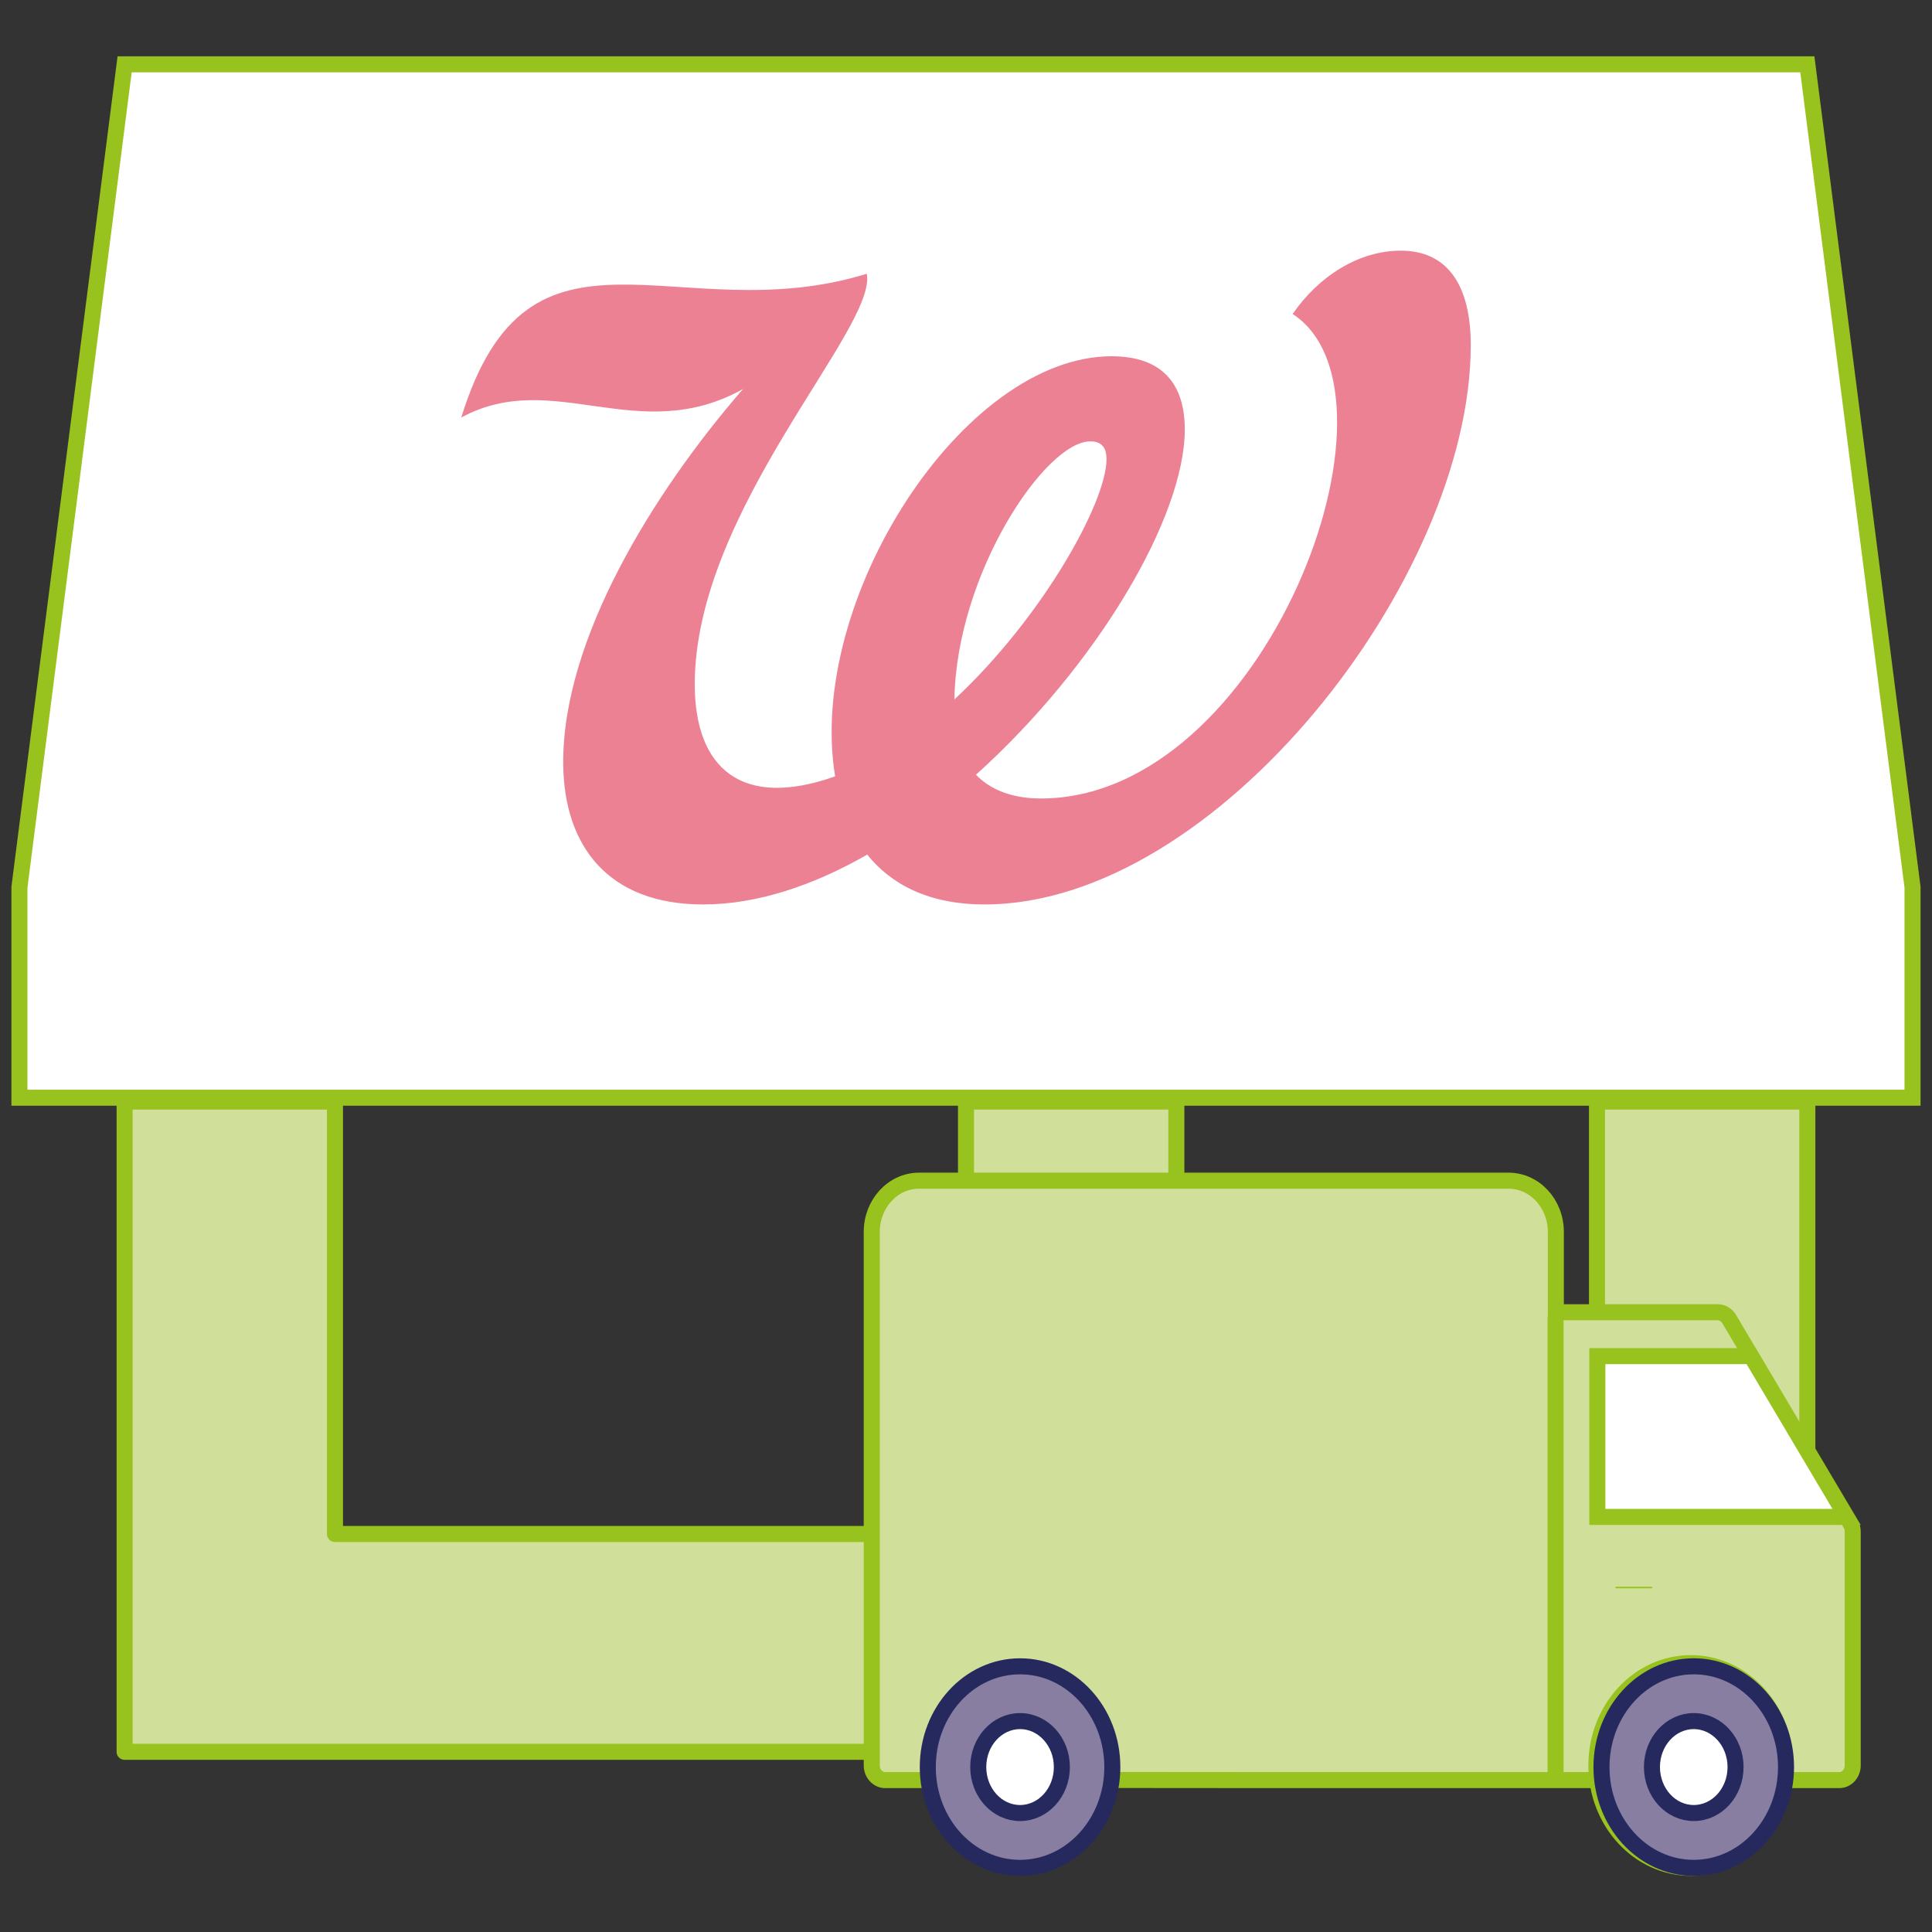
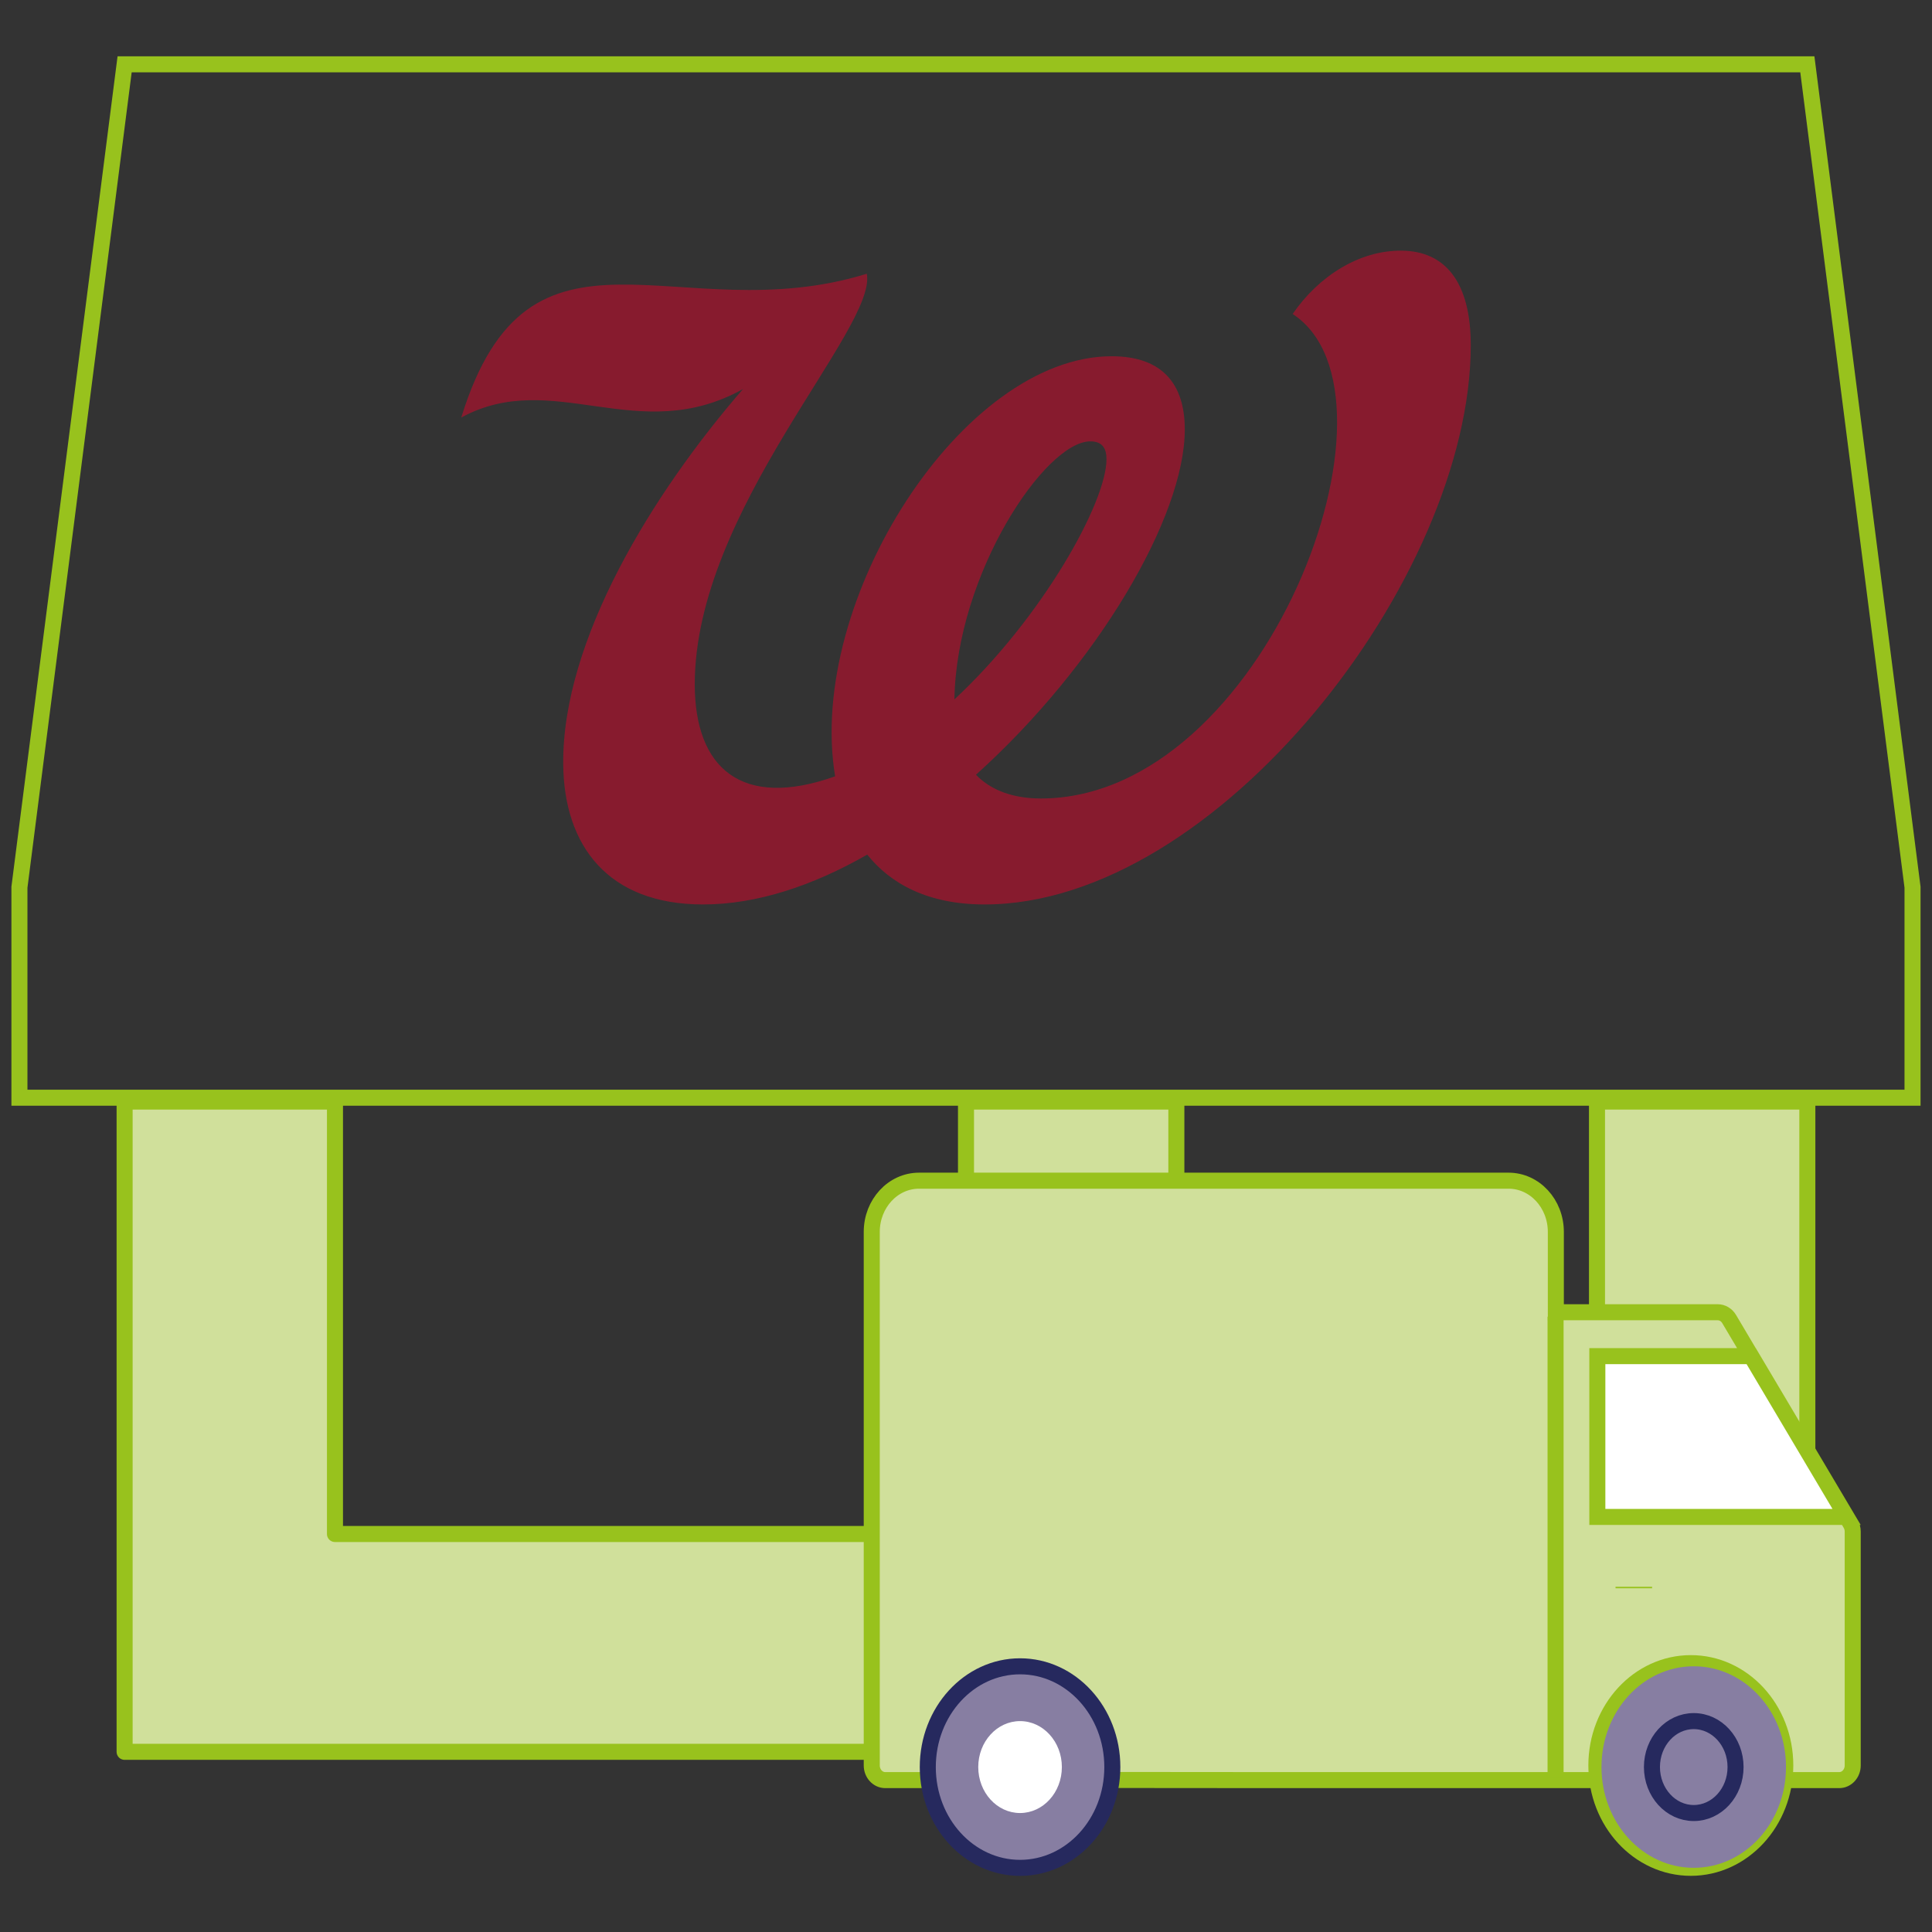
<svg xmlns="http://www.w3.org/2000/svg" version="1.1" id="Layer_1" x="0px" y="0px" viewBox="0 0 500 500" style="enable-background:new 0 0 500 500;" xml:space="preserve">
  <rect x="0" y="0" width="500" height="500" fill="#333333" stroke="none" />
  <g>
    <g>
      <path style="fill:#D0E09B;" d="M249.99,283.7v113.75H86.66V283.7H32.22v171.06h272.23V283.7H249.99z M413.33,454.76h54.45V283.7    h-54.45V454.76z" />
      <path style="fill:none;stroke:#98C21D;stroke-width:4.15;stroke-linecap:round;stroke-linejoin:round;stroke-miterlimit:10;" d="    M413.3,453.37h54.44V285.09H413.3V453.37z M32.25,285.09v168.28h272.19V285.09h-54.44V397H86.69V285.09H32.25z" />
-       <polygon style="fill:#FFFFFF;" points="32.21,16.61 5,229.63 5,284.13 495,284.13 495,229.63 467.78,16.61   " />
      <path style="opacity:0.5;fill:#DD052B;" d="M247,181.01c0.53-32.56,23.52-66.79,35.18-66.79c3.44,0,4.18,2.25,4.18,4.63    C286.36,129.99,269.82,159.77,247,181.01 M362.67,64.87c-10.86-0.07-21.35,6.52-28.13,16.39c32.07,20.96-7.22,125.39-65.18,125.39    c-6.94,0-12.84-2.02-16.78-6.15c31.37-28.26,54.04-66.69,54.04-89.36c0-11.59-5.66-18.94-18.93-18.94    c-38.5,0-79.08,63.16-71.56,108.72c-24.27,8.62-36.33-2.17-36.33-23.82c0-45.23,47.26-92.14,44.52-106.25    c-48.96,15.13-87.29-20.04-104.95,37.21c23.79-12.95,45.76,7.75,72.92-7.38c-23.32,26.89-46.85,64.98-46.53,97.15    c0.21,21.04,11.57,36.24,36.2,36.24c13.99,0,28.52-4.91,42.48-12.9c5.98,7.49,15.63,12.9,30.38,12.9    c60.1,0,125.81-84.46,125.81-144.74C380.63,73.34,374.28,64.94,362.67,64.87" />
      <polygon style="fill:none;stroke:#98C21D;stroke-width:4.15;stroke-miterlimit:10;" points="494.96,284.09 494.96,229.61     467.74,16.65 32.25,16.65 5.03,229.61 5.03,284.09   " />
    </g>
    <g>
      <polygon style="fill:#FFFFFF;" points="413.39,350.97 413.39,392.58 476.85,392.05 453.22,350.97   " />
      <g>
        <polygon style="fill:#D0E09B;" points="238.15,305.74 231.4,306.56 226.9,311.44 224.65,321.21 224.65,453.1 225.39,457.99      227.65,460.42 305.72,460.42 413.8,461.24 415.3,447.4 423.56,436.82 431.06,431.94 443.83,431.12 454.33,437.63 461.09,445.77      461.84,453.92 462.59,459.62 468.6,460.42 474.6,460.42 479.1,459.62 479.86,455.55 479.1,395.3 476.85,392.05 413.06,392.05      413.8,350.52 454.33,351.33 446.83,339.94 441.58,339.13 428.06,339.94 402.53,339.13 402.53,317.14 401.04,311.44      396.54,308.18 392.03,305.74 320.72,304.93    " />
        <path style="fill:none;stroke:#98C21D;stroke-width:4.15;stroke-miterlimit:10;" d="M437.59,483.39     c-13.5,0-24.45-11.86-24.45-26.49c0-14.62,10.95-26.48,24.45-26.48c13.49,0,24.44,11.86,24.44,26.48     C462.02,471.52,451.08,483.38,437.59,483.39z M453.22,350.97l24.69,41.61h-64.52v-41.61H453.22z M461.77,460.69h14.22     c1.93,0,3.49-1.7,3.49-3.79v-60.53c0-0.73-0.19-1.43-0.56-2.05l-31.43-52.97c-0.65-1.08-1.75-1.74-2.94-1.74h-41.9V318.8     c-0.01-7.31-5.47-13.23-12.22-13.24H237.83c-6.75,0.01-12.21,5.93-12.22,13.24v138.1c0,2.09,1.57,3.79,3.49,3.79h51.61      M280.47,460.65l48.62,0.04h84.31" />
        <path style="fill:none;stroke:#98C21D;stroke-width:0.385;stroke-miterlimit:10;" d="M427.56,410.85h-9.46H427.56z" />
        <path style="fill:#877EA2;" d="M263.99,483.39c13.19,0,23.88-11.67,23.88-26.08s-10.69-26.08-23.88-26.08     c-13.19,0-23.88,11.67-23.88,26.08S250.8,483.39,263.99,483.39" />
        <ellipse style="fill:none;stroke:#26295E;stroke-width:4.15;" cx="263.99" cy="457.32" rx="23.88" ry="26.08" />
        <path style="fill:#FFFFFF;" d="M263.99,469.21c5.97,0,10.82-5.32,10.82-11.9c0-6.56-4.85-11.89-10.82-11.89     c-5.97,0-10.82,5.32-10.82,11.89C253.17,463.89,258.02,469.21,263.99,469.21" />
-         <path style="fill:none;stroke:#26295E;stroke-width:4.15;" d="M263.99,469.21c5.97,0,10.82-5.32,10.82-11.9     c0-6.56-4.85-11.89-10.82-11.89c-5.97,0-10.82,5.32-10.82,11.89C253.17,463.89,258.02,469.21,263.99,469.21z" />
        <path style="fill:#877EA2;" d="M438.34,483.39c13.19,0,23.88-11.67,23.88-26.08s-10.69-26.08-23.88-26.08     c-13.19,0-23.88,11.67-23.88,26.08S425.15,483.39,438.34,483.39" />
-         <ellipse style="fill:none;stroke:#26295E;stroke-width:4.15;" cx="438.34" cy="457.32" rx="23.88" ry="26.08" />
-         <path style="fill:#FFFFFF;" d="M438.34,469.21c5.97,0,10.82-5.32,10.82-11.9c0-6.56-4.85-11.89-10.82-11.89     c-5.97,0-10.82,5.32-10.82,11.89C427.53,463.89,432.37,469.21,438.34,469.21" />
        <path style="fill:none;stroke:#26295E;stroke-width:4.15;" d="M438.34,469.21c5.97,0,10.82-5.32,10.82-11.9     c0-6.56-4.85-11.89-10.82-11.89c-5.97,0-10.82,5.32-10.82,11.89C427.53,463.89,432.37,469.21,438.34,469.21z" />
        <line style="fill:none;stroke:#98C21D;stroke-width:4.15;stroke-miterlimit:10;" x1="402.58" y1="460.02" x2="402.58" y2="340.75" />
      </g>
    </g>
  </g>
</svg>